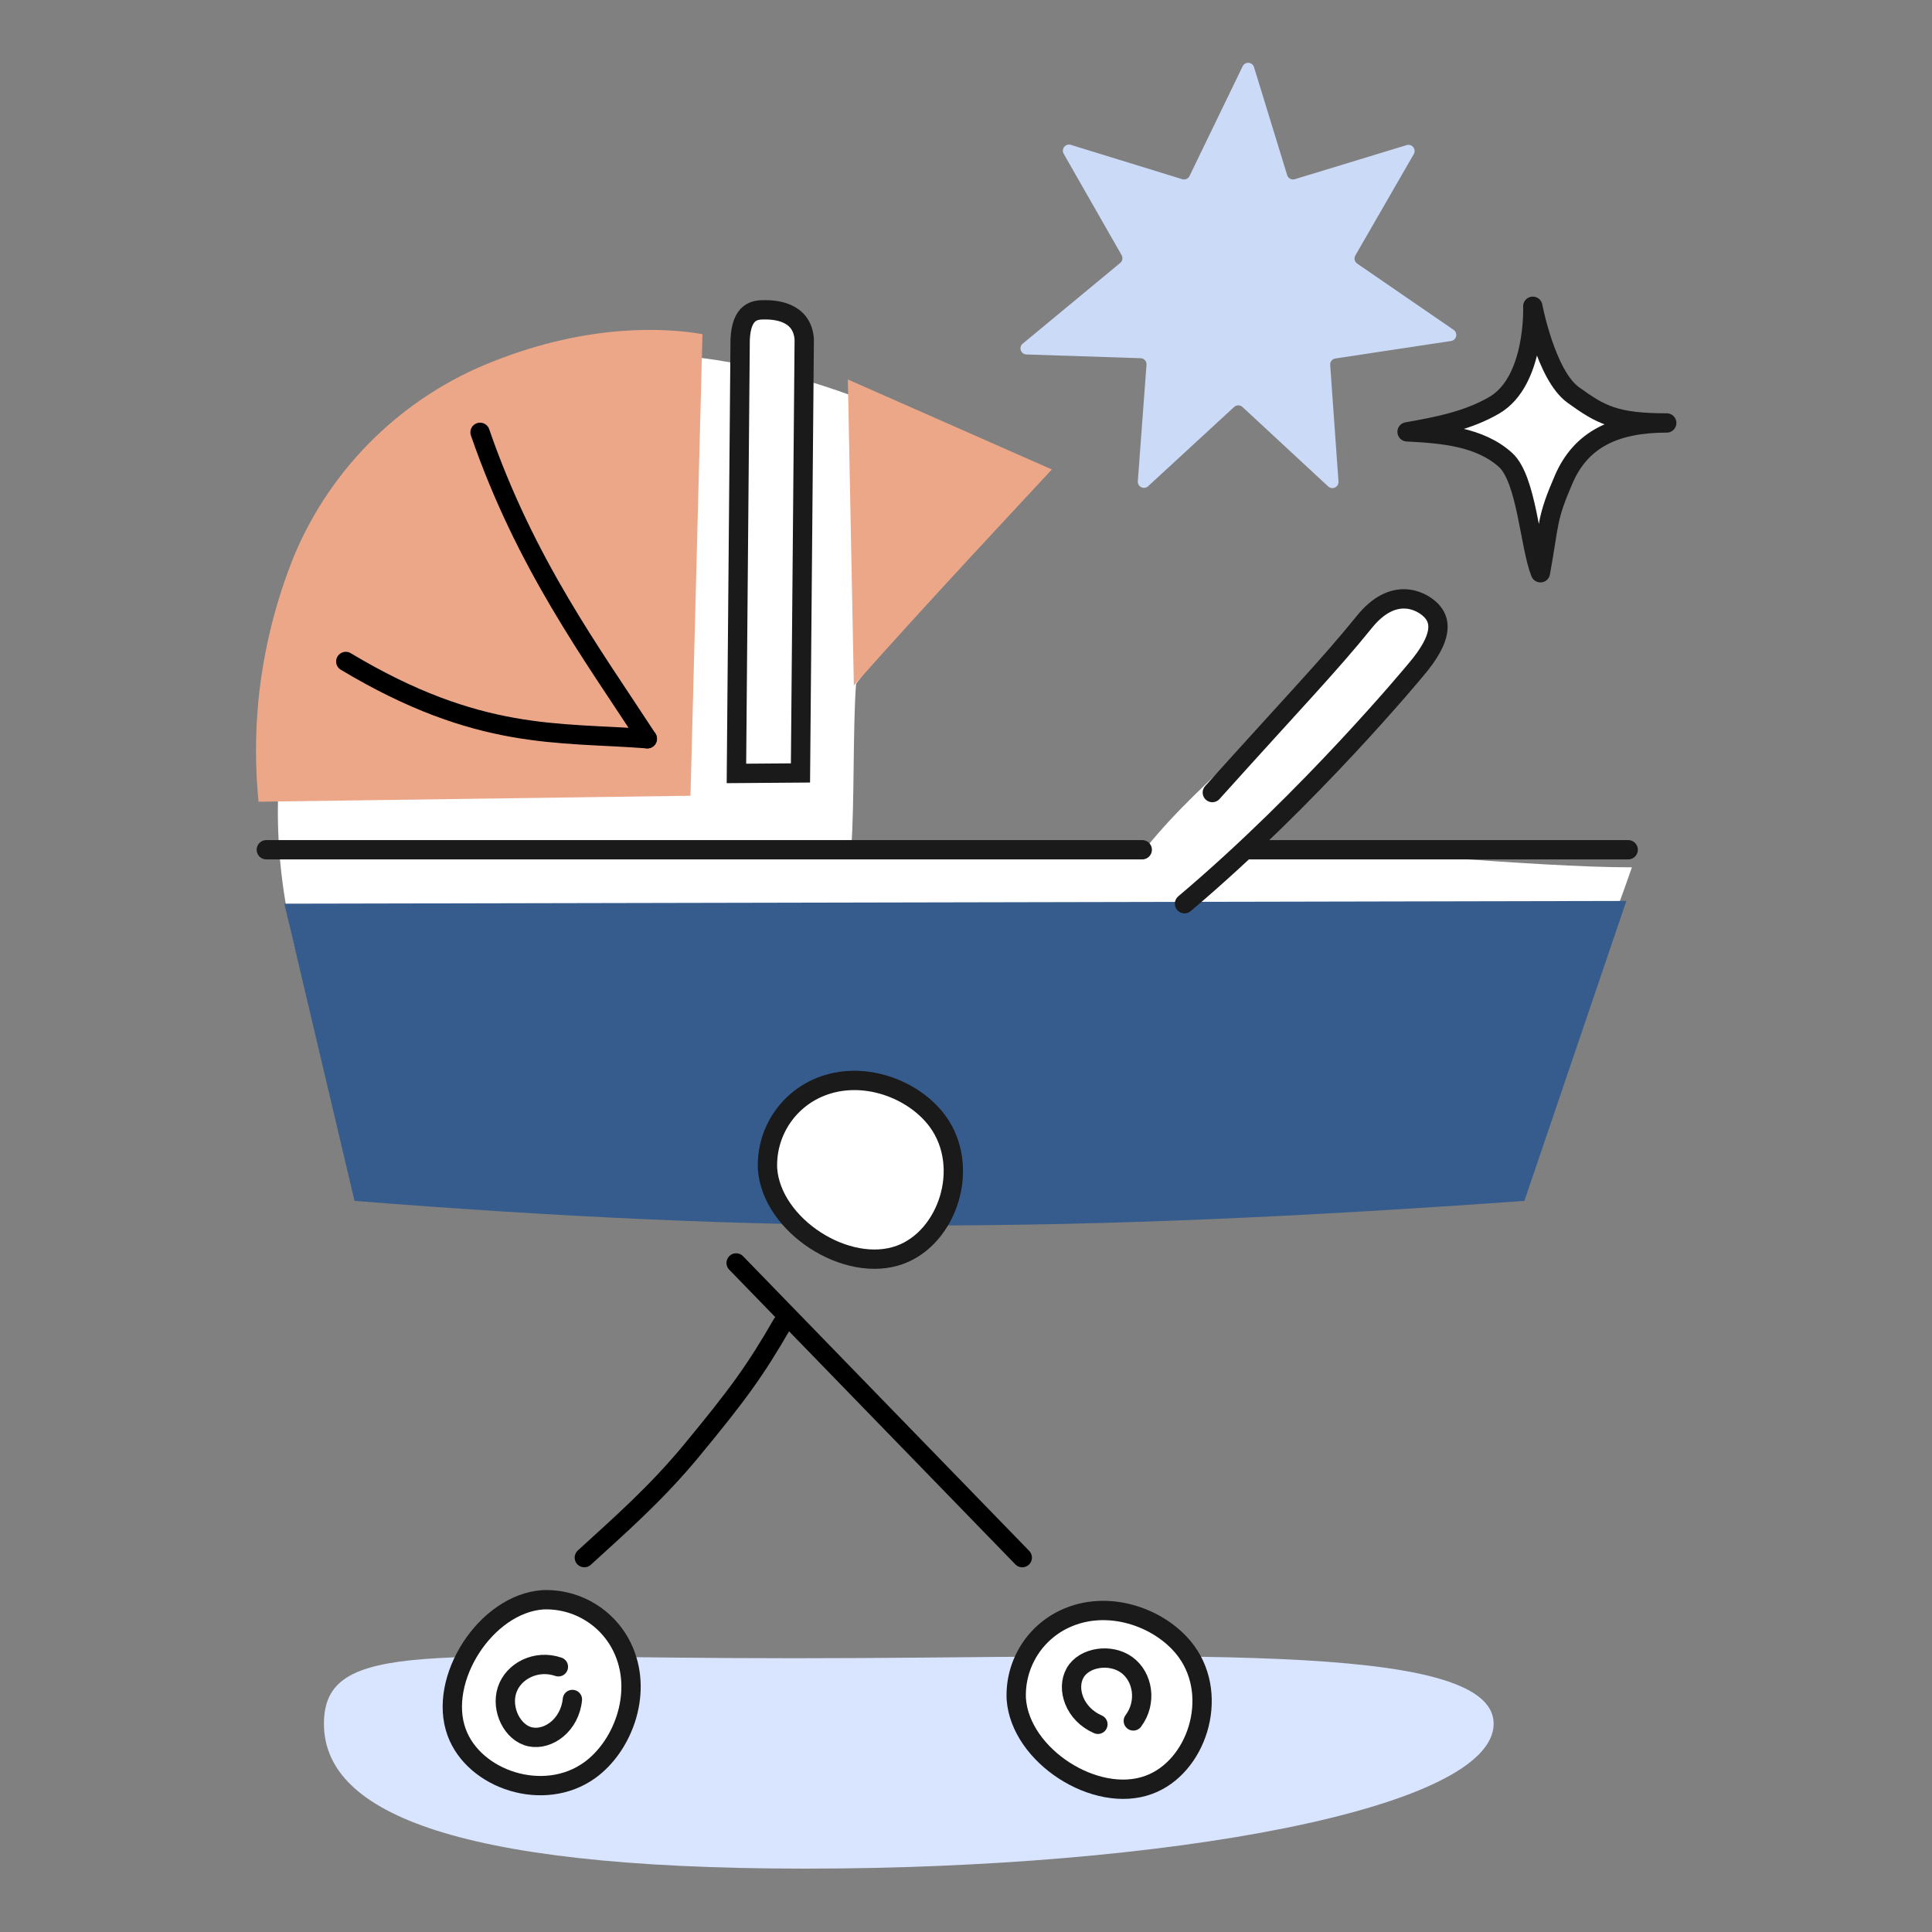
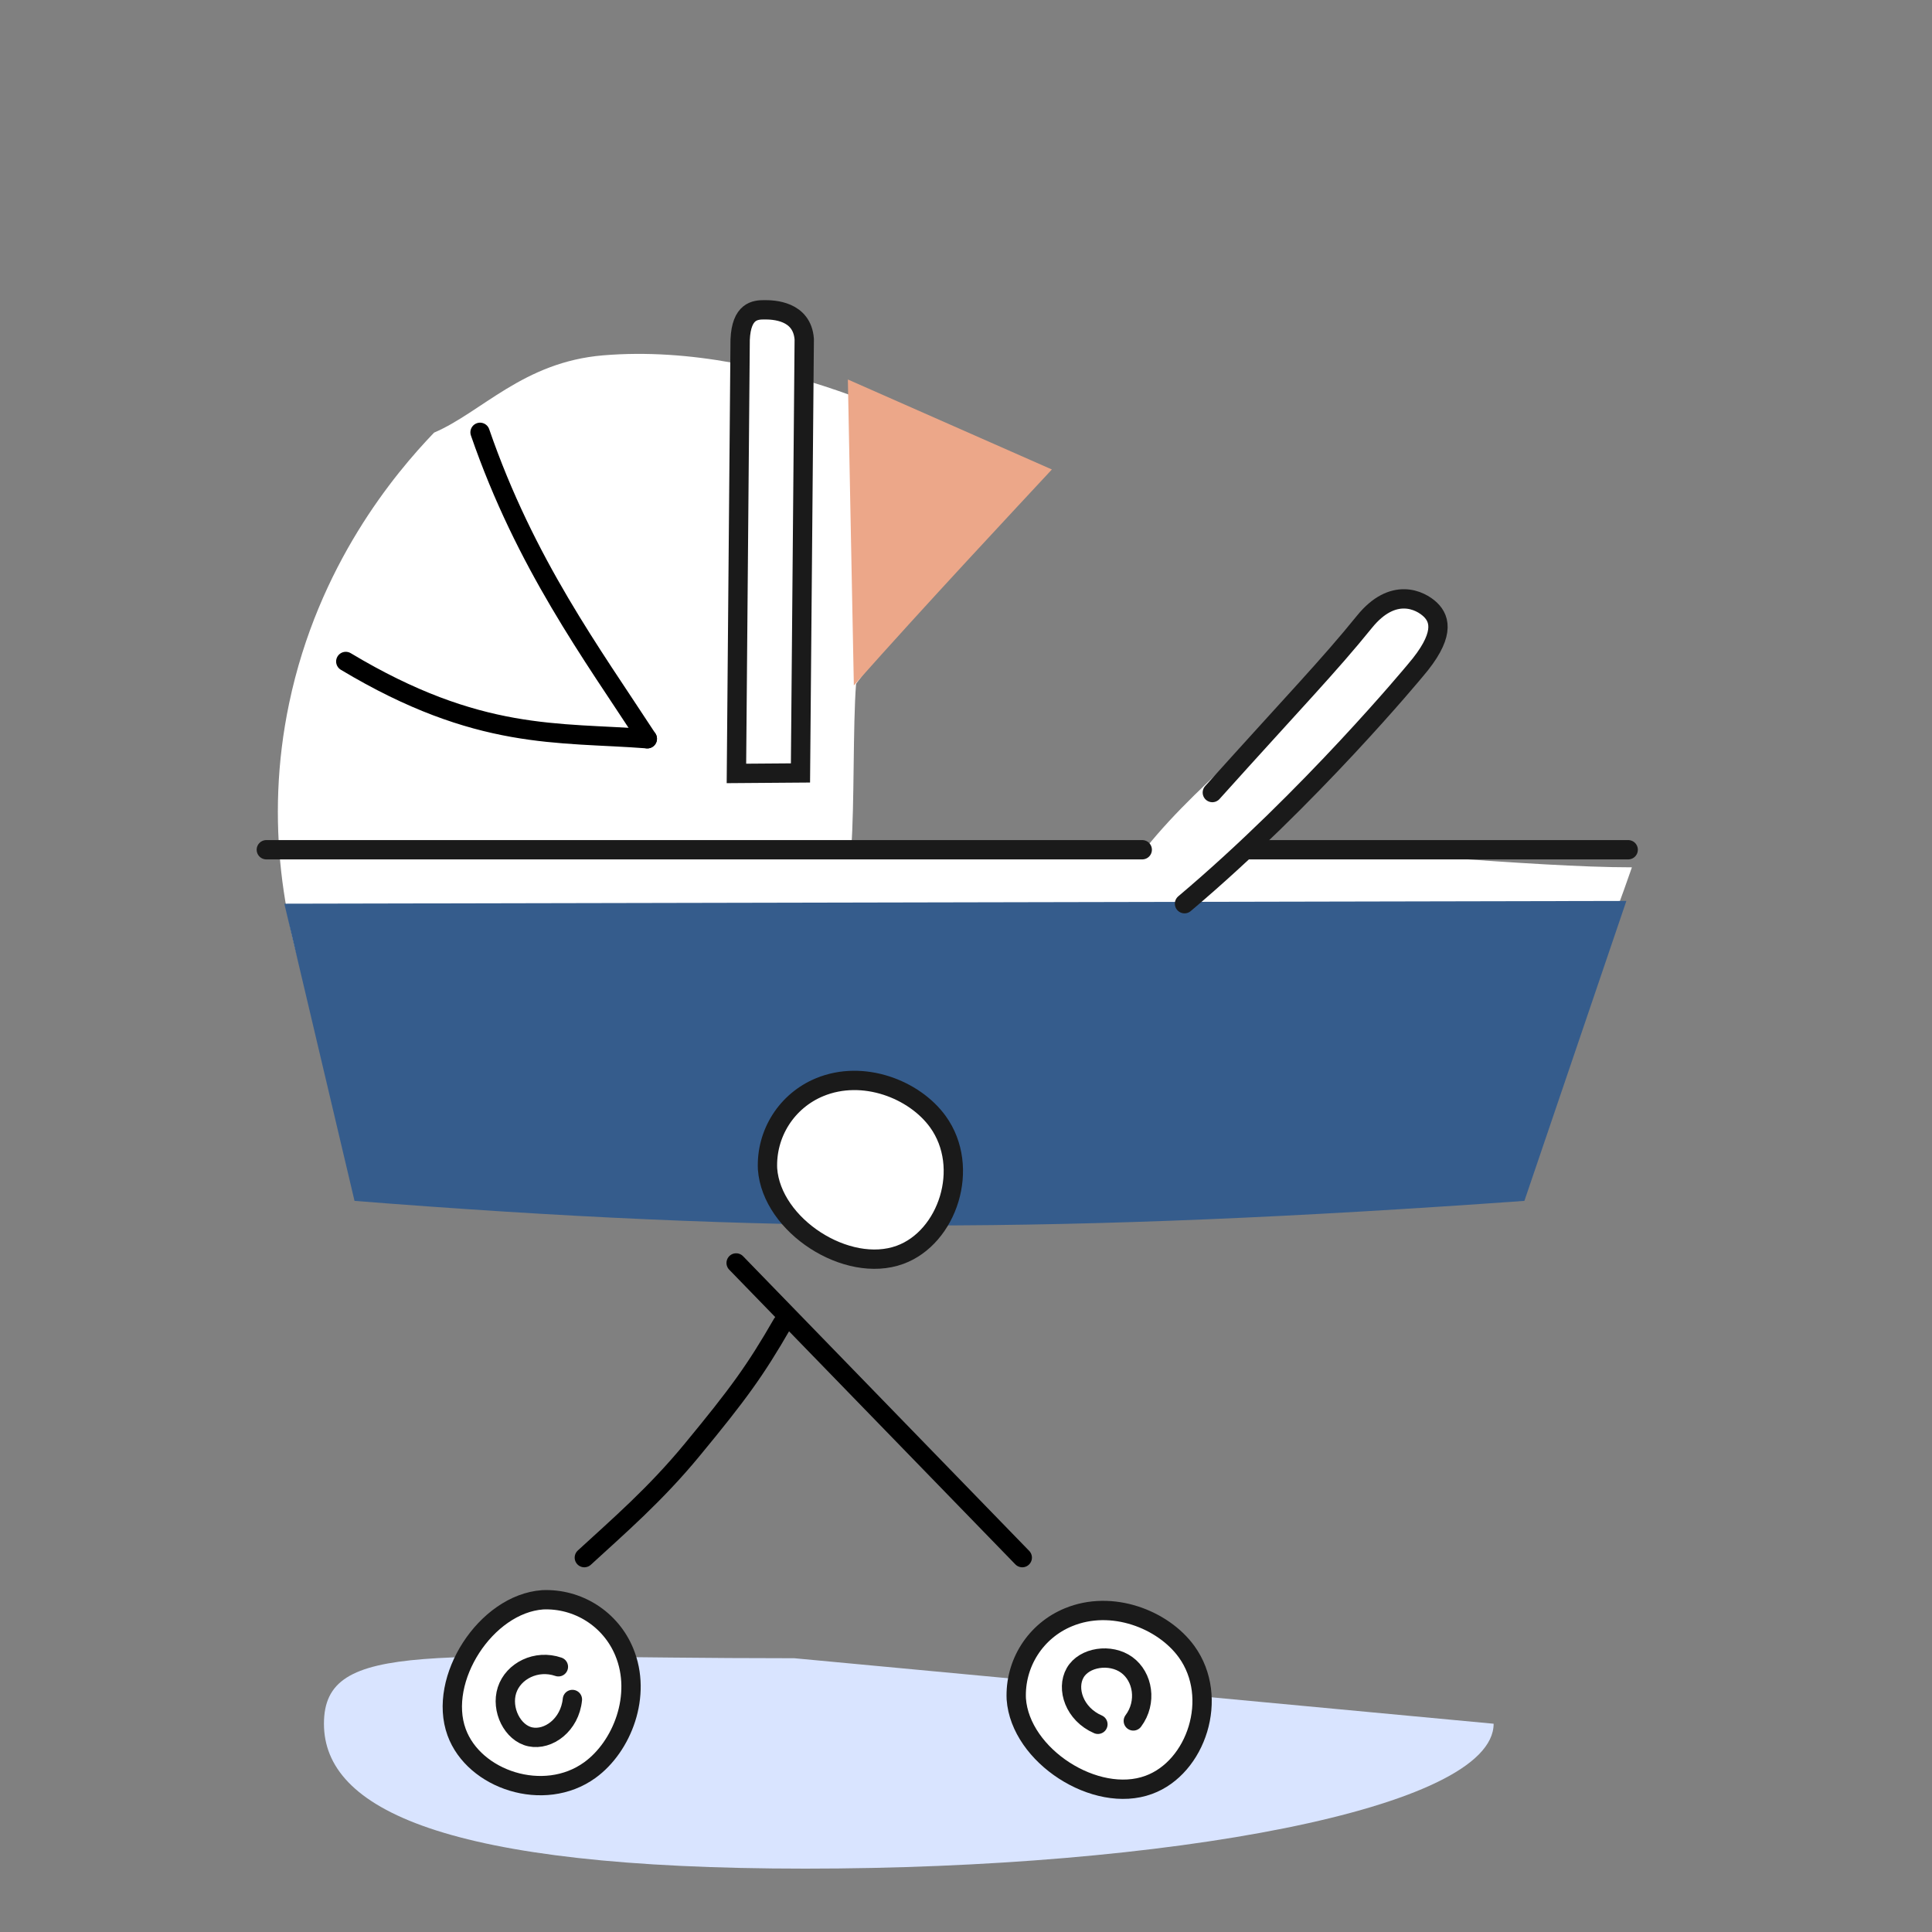
<svg xmlns="http://www.w3.org/2000/svg" width="400" height="400" viewBox="0 0 400 400" fill="none">
  <rect x="0" y="0" width="400" height="400" fill="#808080" stroke="none" />
  <g clip-path="url(#clip0_105_481)">
    <path d="M81.87 240.57C77.04 234.02 49.42 195.28 59.87 145.57C65.87 116.97 81.71 98.07 89.87 89.57C99.71 85.37 108.31 74.95 124.87 73.57C160.87 70.57 197.64 90.76 209.87 97.57C197.54 113.57 189.57 125.57 177.24 141.57C176.57 150.24 176.91 166.9 176.24 175.57C201.24 176.57 212.24 174.57 237.24 175.57C249.24 160.57 267.87 147.57 279.87 132.57C283.65 122.96 289.79 122.76 296.24 126.62C301.37 129.69 292.93 135.35 290.24 142.62C280.57 154.29 269.91 163.95 260.24 175.62C281.24 175.62 316.87 179.57 337.87 179.57C329.21 204.57 320.54 222.57 311.87 247.57L81.87 240.57Z" fill="white" />
-     <path d="M309.24 356.88C309.24 374.53 241.48 386.88 166.71 386.88C91.94 386.88 67.07 374.5 67.07 356.88C67.07 339.26 89.7 343.32 164.47 343.32C239.24 343.32 309.24 339.22 309.24 356.88Z" fill="#D9E4FF" />
+     <path d="M309.24 356.88C309.24 374.53 241.48 386.88 166.71 386.88C91.94 386.88 67.07 374.5 67.07 356.88C67.07 339.26 89.7 343.32 164.47 343.32Z" fill="#D9E4FF" />
    <path d="M210.41 351.75C210.25 348.168 211.198 344.623 213.125 341.599C215.052 338.575 217.865 336.218 221.18 334.85C230.18 331.1 240.82 335.26 245.67 341.96C252.54 351.47 247.67 365.96 237.83 369.54C226.87 373.57 211.24 363.5 210.41 351.75Z" fill="white" stroke="#1A1A1A" stroke-width="4" stroke-miterlimit="10" stroke-linecap="round" />
-     <path d="M53.53 165.99L142.96 164.75C143.793 132.89 144.62 101.037 145.44 69.19C138.33 67.93 122.26 66.79 101.97 74.88C92.816 78.48 84.474 83.873 77.433 90.742C70.392 97.611 64.795 105.818 60.97 114.88C57.069 124.474 54.56 134.576 53.52 144.88C52.825 151.9 52.829 158.971 53.53 165.99Z" fill="#ECA789" />
    <path d="M73.4 248.63C159.48 255.42 220.4 255.42 315.61 248.63C322.65 227.963 329.687 207.263 336.72 186.53L58.87 187.1C63.724 207.613 68.567 228.123 73.4 248.63Z" fill="#355C8C" />
    <path d="M152.41 261.48L211.65 322.49" stroke="black" stroke-width="4" stroke-miterlimit="10" stroke-linecap="round" />
    <path d="M175.54 78.57C175.953 99.69 176.367 120.807 176.78 141.92C191.78 125.01 210.41 105.14 217.78 97.2L175.54 78.57Z" fill="#ECA789" />
    <path d="M256.36 175.93H337.1" stroke="#1A1A1A" stroke-width="4" stroke-miterlimit="10" stroke-linecap="round" />
    <path d="M55.14 175.93H236.49" stroke="#1A1A1A" stroke-width="4" stroke-miterlimit="10" stroke-linecap="round" />
    <path d="M112.34 331.22C115.923 331.066 119.466 332.018 122.489 333.947C125.512 335.875 127.869 338.687 129.24 342C132.98 351 128.82 361.63 122.12 366.48C112.61 373.36 98.12 368.48 94.54 358.64C90.54 347.69 100.59 332.08 112.34 331.22Z" fill="white" stroke="#1A1A1A" stroke-width="4" stroke-miterlimit="10" stroke-linecap="round" />
    <path d="M245.24 187.1C271.31 165.1 293.03 138.8 293.03 138.8C299.1 131.73 298.26 128.27 296.16 126.24C294.06 124.21 288.4 121.44 282.5 128.73C275.05 137.93 268.41 144.73 251 164.09" fill="white" />
    <path d="M245.24 187.1C271.31 165.1 293.03 138.8 293.03 138.8C299.1 131.73 298.26 128.27 296.16 126.24C294.06 124.21 288.4 121.44 282.5 128.73C275.05 137.93 268.41 144.73 251 164.09" stroke="#1A1A1A" stroke-width="4" stroke-miterlimit="10" stroke-linecap="round" />
    <path d="M158.24 64.14C156.37 64.14 153.49 64.35 153.24 70.33L152.47 160.13L165.73 160.03L166.51 70.23C166.07 64.29 160.11 64.13 158.24 64.14Z" fill="white" stroke="#1A1A1A" stroke-width="4" stroke-miterlimit="10" stroke-linecap="round" />
    <path d="M161.97 274.05C156.35 283.81 152.78 288.68 143.34 300.13C135.68 309.43 128.04 316 120.98 322.49" stroke="black" stroke-width="4" stroke-miterlimit="10" stroke-linecap="round" />
    <path d="M158.91 242.01C158.751 238.426 159.699 234.881 161.626 231.855C163.553 228.83 166.365 226.471 169.68 225.1C178.68 221.36 189.32 225.52 194.17 232.22C201.04 241.73 196.17 256.22 186.33 259.8C175.37 263.81 159.76 253.76 158.91 242.01Z" fill="white" stroke="#1A1A1A" stroke-width="4" stroke-miterlimit="10" stroke-linecap="round" />
    <path d="M134.02 152.95C122.54 135.33 108.77 116.7 99.39 89.51" stroke="black" stroke-width="4" stroke-miterlimit="10" stroke-linecap="round" />
    <path d="M134.02 152.95C115.54 151.52 99.1 153.45 71.59 136.95" stroke="black" stroke-width="4" stroke-miterlimit="10" stroke-linecap="round" />
    <path d="M115.61 345.09C111.04 343.52 106.26 345.95 104.97 349.93C103.68 353.91 106.1 358.83 109.81 359.6C113.52 360.37 117.98 357.15 118.51 351.86" fill="white" />
    <path d="M115.61 345.09C111.04 343.52 106.26 345.95 104.97 349.93C103.68 353.91 106.1 358.83 109.81 359.6C113.52 360.37 117.98 357.15 118.51 351.86" stroke="#1A1A1A" stroke-width="4" stroke-miterlimit="10" stroke-linecap="round" />
-     <path d="M234.64 356.3C237.53 352.43 236.64 347.14 233.28 344.7C229.92 342.26 224.46 343.06 222.59 346.35C220.72 349.64 222.43 354.88 227.31 357" fill="white" />
    <path d="M234.64 356.3C237.53 352.43 236.64 347.14 233.28 344.7C229.92 342.26 224.46 343.06 222.59 346.35C220.72 349.64 222.43 354.88 227.31 357" stroke="#1A1A1A" stroke-width="4" stroke-miterlimit="10" stroke-linecap="round" />
-     <path d="M246.34 36.31L257.24 13.8C257.334 13.564 257.497 13.361 257.707 13.219C257.917 13.076 258.166 13 258.42 13C258.674 13 258.922 13.076 259.133 13.219C259.343 13.361 259.506 13.564 259.6 13.8L266.52 36.34C266.637 36.639 266.862 36.884 267.151 37.025C267.441 37.166 267.772 37.193 268.08 37.1L291.24 30.04C291.484 29.968 291.743 29.971 291.986 30.047C292.228 30.123 292.442 30.27 292.601 30.468C292.759 30.667 292.856 30.908 292.877 31.161C292.898 31.414 292.843 31.668 292.72 31.89L280.61 52.89C280.451 53.169 280.403 53.498 280.475 53.811C280.547 54.124 280.735 54.399 281 54.58L300.95 68.29C301.163 68.433 301.327 68.638 301.421 68.877C301.515 69.115 301.535 69.377 301.478 69.627C301.42 69.877 301.288 70.104 301.1 70.278C300.911 70.451 300.674 70.564 300.42 70.6L276.48 74.22C276.164 74.265 275.876 74.428 275.675 74.677C275.475 74.926 275.376 75.241 275.4 75.56L277.12 99.72C277.133 99.972 277.071 100.223 276.941 100.44C276.812 100.656 276.62 100.829 276.391 100.937C276.163 101.044 275.907 101.081 275.658 101.042C275.408 101.004 275.175 100.891 274.99 100.72L257.24 84.26C257.004 84.044 256.695 83.924 256.375 83.924C256.055 83.924 255.746 84.044 255.51 84.26L237.7 100.67C237.514 100.841 237.282 100.954 237.032 100.992C236.783 101.031 236.527 100.994 236.298 100.887C236.07 100.779 235.878 100.606 235.749 100.39C235.619 100.173 235.557 99.922 235.57 99.67L237.37 75.52C237.394 75.202 237.297 74.886 237.099 74.636C236.9 74.386 236.615 74.219 236.3 74.17L212.36 73.38C212.107 73.342 211.871 73.228 211.683 73.054C211.496 72.88 211.366 72.653 211.309 72.403C211.253 72.153 211.274 71.892 211.368 71.654C211.463 71.417 211.627 71.213 211.84 71.07L231.84 54.51C232.103 54.329 232.288 54.056 232.358 53.744C232.429 53.433 232.379 53.107 232.22 52.83L220.22 31.83C220.094 31.609 220.038 31.355 220.059 31.101C220.079 30.847 220.175 30.606 220.335 30.407C220.494 30.209 220.71 30.063 220.953 29.989C221.197 29.914 221.457 29.915 221.7 29.99L244.84 37.12C245.146 37.195 245.469 37.154 245.746 37.004C246.023 36.854 246.235 36.607 246.34 36.31Z" fill="#CBDAF7" />
-     <path d="M309.39 83.89C303.92 87.09 297.56 88.32 291.32 89.41C298.54 89.76 306.39 90.41 311.72 95.24C316.1 99.24 316.72 113.05 318.93 118.58C320.86 107.92 320.18 107.48 323.77 99.2C327.36 90.92 334.43 87.57 345.08 87.57C334.38 87.57 331.37 85.85 325.71 81.76C320.05 77.67 317.35 63.41 317.35 63.41C317.35 63.41 317.96 78.86 309.39 83.89Z" fill="white" stroke="#1A1A1A" stroke-width="4" stroke-linecap="round" stroke-linejoin="round" />
  </g>
  <defs>
    <clipPath id="clip0_105_481">
      <rect width="294.08" height="373.91" fill="white" transform="translate(53 13)" />
    </clipPath>
  </defs>
</svg>